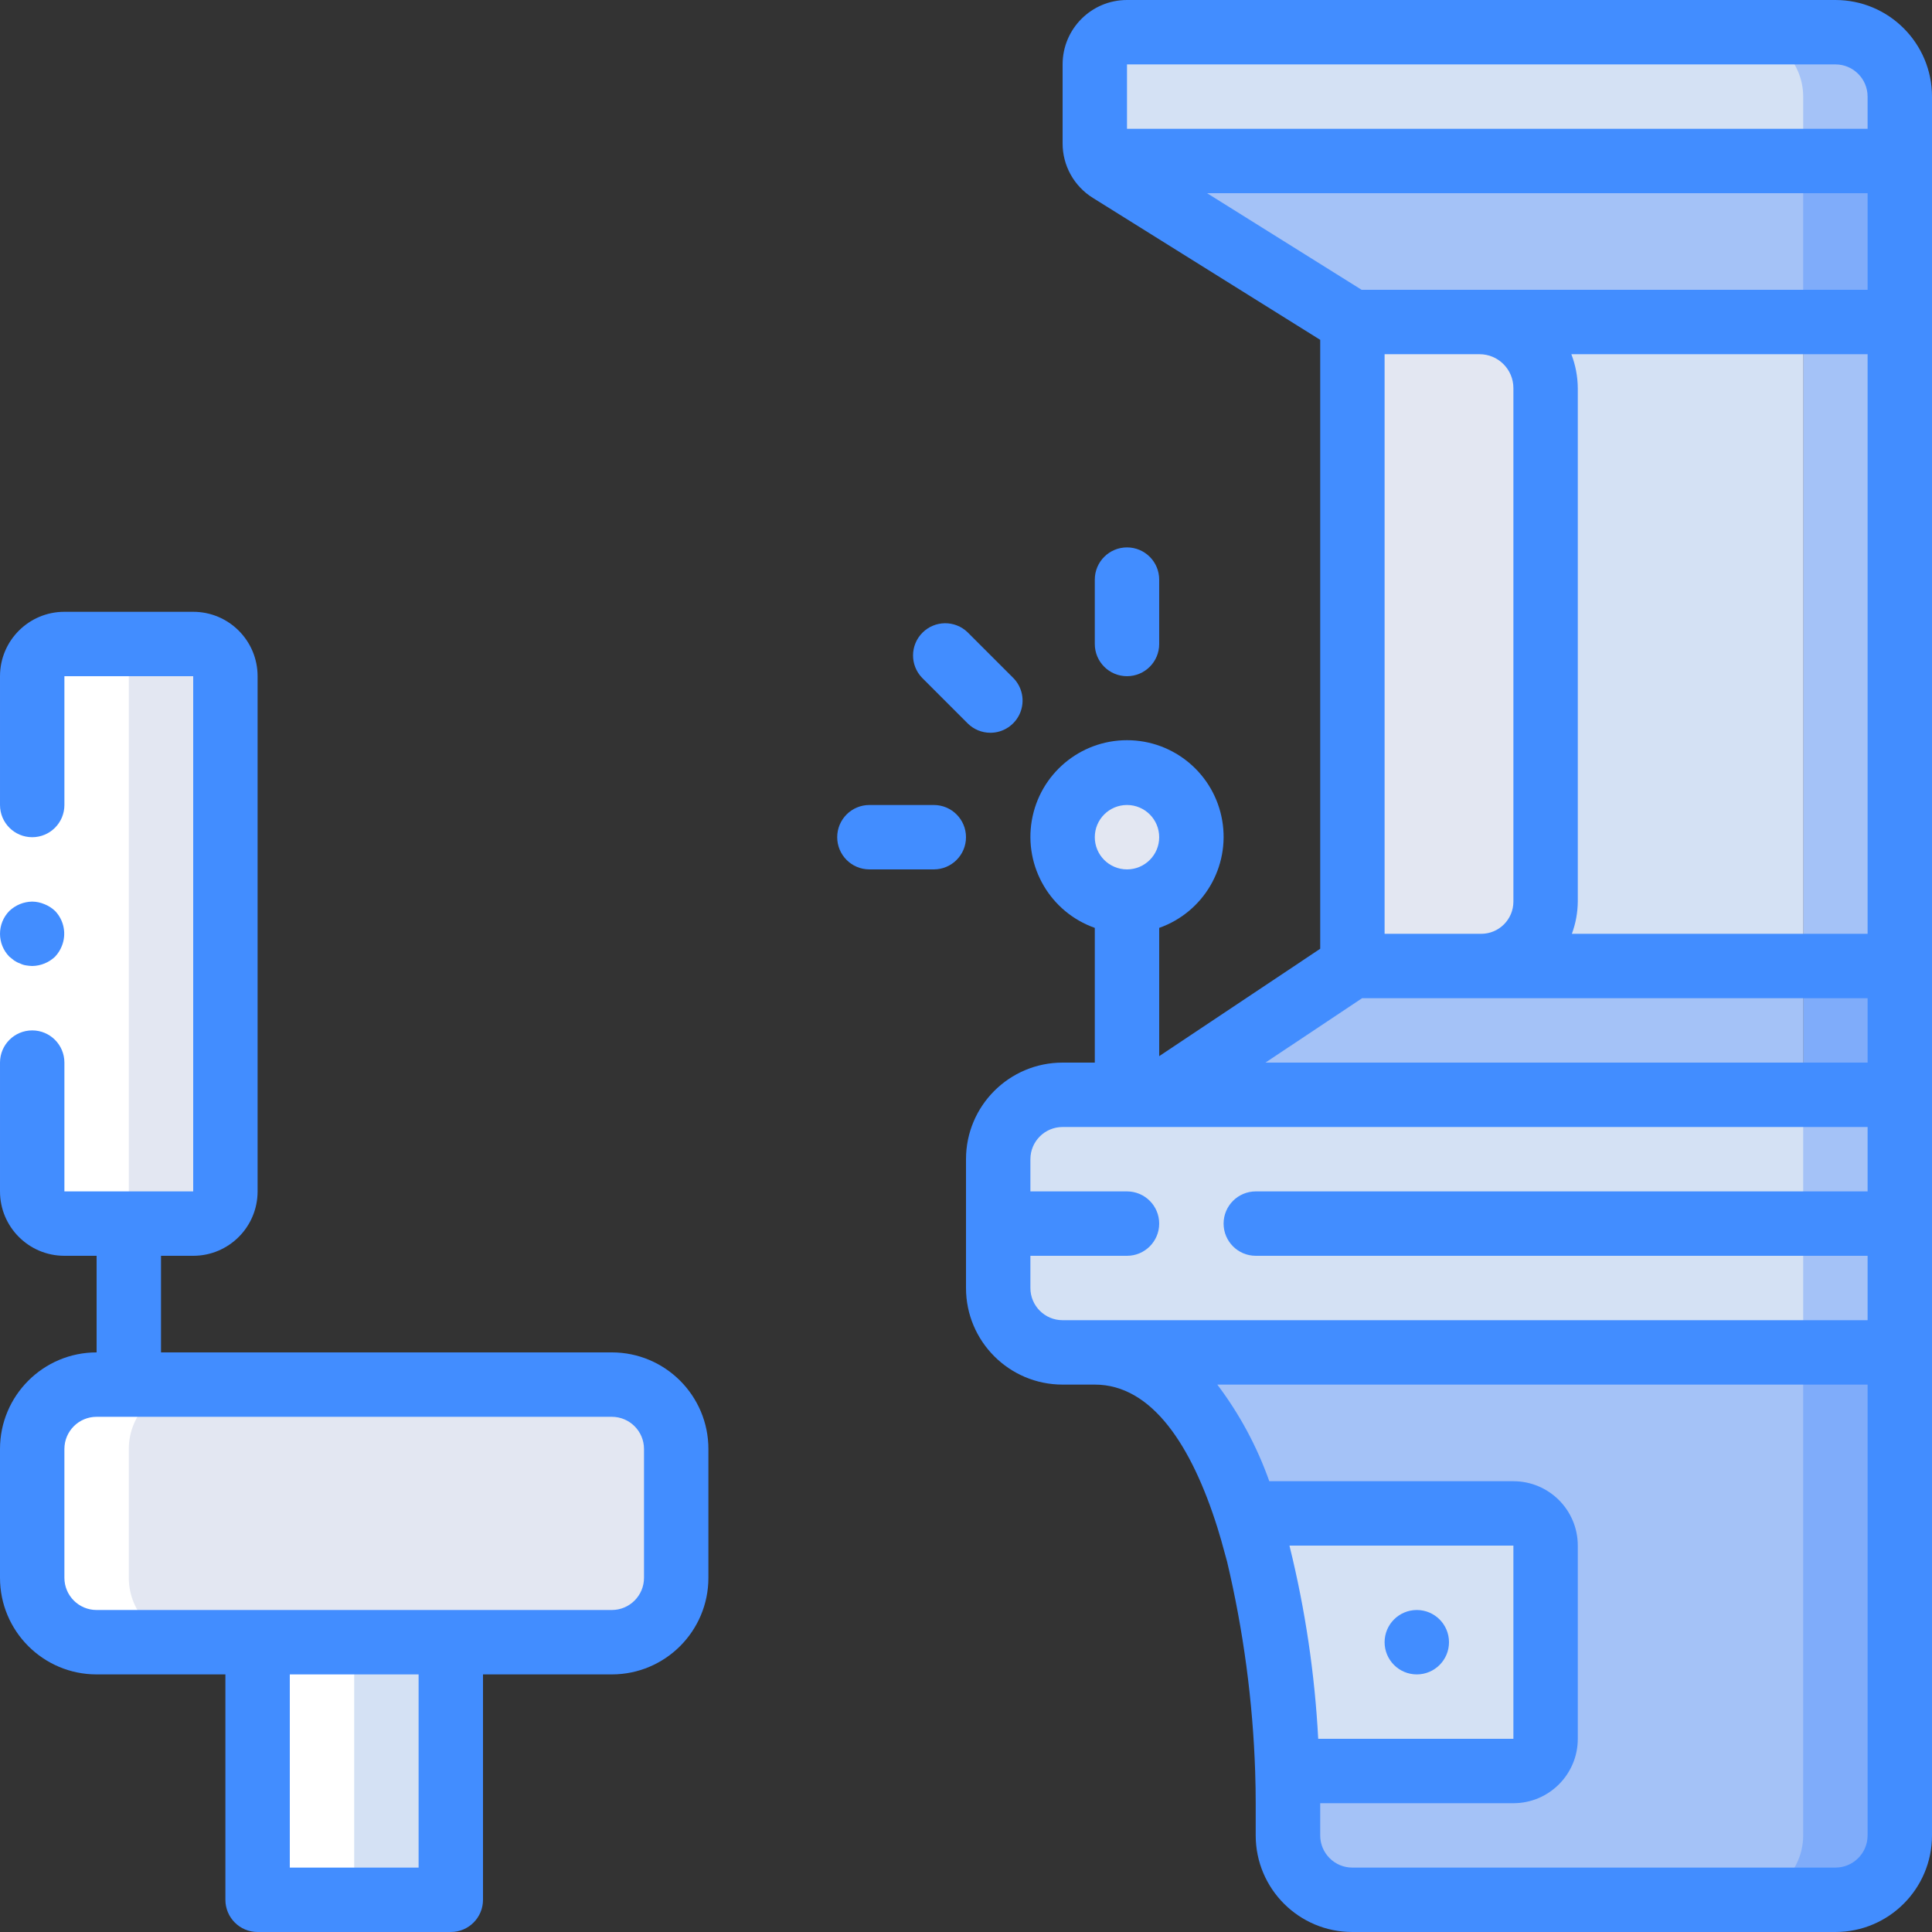
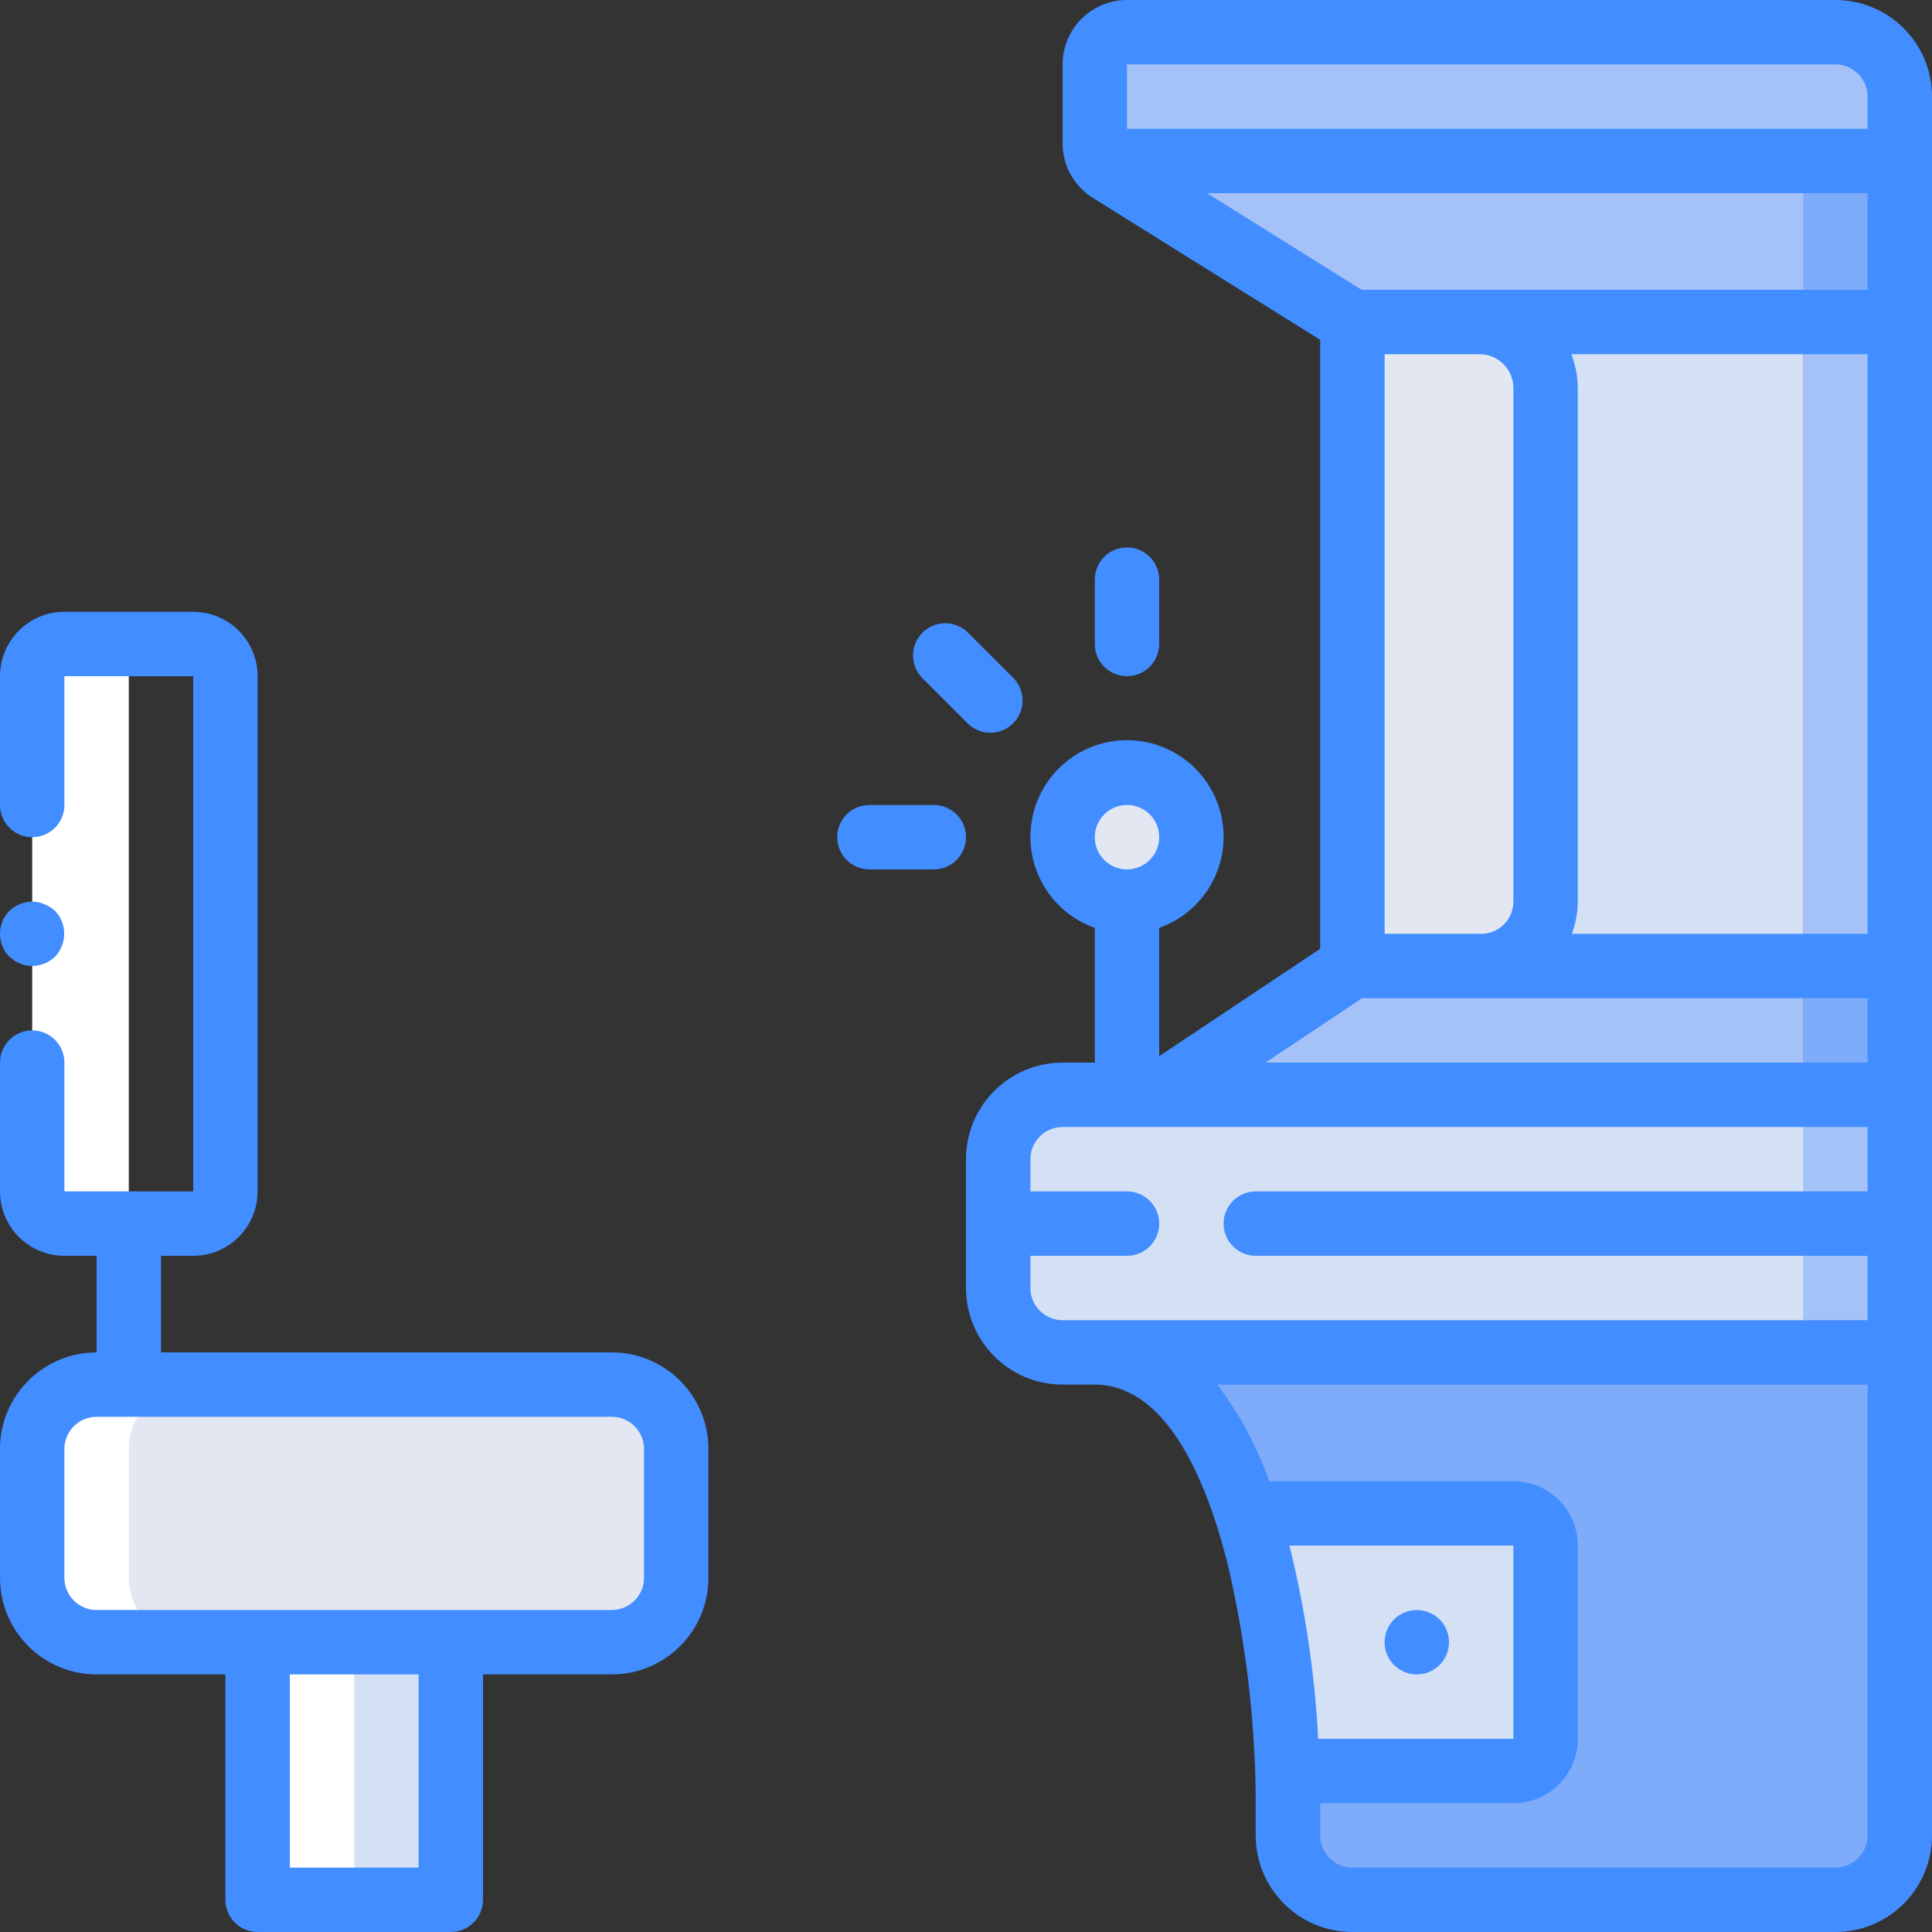
<svg xmlns="http://www.w3.org/2000/svg" height="512pt" viewBox="0 0 512 512" width="512pt">
  <rect x="0" y="0" width="512" height="512" fill="#333333" stroke="none" />
  <path d="m503.469 290.133v68.266h-221.867c-9.414-.027-17.039-7.652-17.066-17.066v-34.133c.027-9.414 7.652-17.039 17.066-17.066zm0 0" fill="#a4c2f7" />
  <path d="m503.469 358.398v128c-.031 9.414-7.652 17.039-17.066 17.07h-128c-9.414-.031-17.039-7.656-17.07-17.07v-8.531c0-34.133-8.531-119.469-51.199-119.469zm0 0" fill="#7facfa" />
  <path d="m503.469 85.332v204.801h-196.27l51.203-34.133v-170.668zm0 0" fill="#717275" />
  <path d="m358.402 85.332h145.066v170.668h-145.066zm0 0" fill="#a4c2f7" />
  <path d="m503.469 25.602v17.066h-204.801l-2.391 3.84-2.133-1.367c-1.023-.598-1.879-1.449-2.477-2.473-1.008-1.355-1.551-3.004-1.535-4.695v-20.906c0-4.711 3.82-8.531 8.535-8.531h187.734c9.414.027 17.035 7.652 17.066 17.066zm0 0" fill="#a4c2f7" />
  <path d="m503.469 42.668v42.664h-145.066l-62.125-38.824 2.391-3.84zm0 0" fill="#7facfa" />
  <path d="m503.469 256v34.133h-196.27l51.203-34.133zm0 0" fill="#7facfa" />
  <path d="m477.867 290.133v68.266h-196.266c-9.414-.027-17.039-7.652-17.066-17.066v-34.133c.027-9.414 7.652-17.039 17.066-17.066zm0 0" fill="#d4e1f4" />
-   <path d="m477.867 358.398v128c-.027 9.414-7.652 17.039-17.066 17.07h-102.398c-9.414-.031-17.039-7.656-17.07-17.07v-8.531c0-34.133-8.531-119.469-51.199-119.469zm0 0" fill="#a4c2f7" />
  <path d="m477.867 85.332v204.801h-170.668l51.203-34.133v-170.668zm0 0" fill="#717275" />
  <path d="m358.402 85.332h119.465v170.668h-119.465zm0 0" fill="#d4e1f4" />
-   <path d="m477.867 25.602v17.066h-186.199c-1.008-1.355-1.551-3.004-1.535-4.695v-20.906c0-4.711 3.82-8.531 8.535-8.531h162.133c9.414.027 17.039 7.652 17.066 17.066zm0 0" fill="#d4e1f4" />
  <path d="m477.867 42.668v42.664h-119.465l-62.125-38.824-2.133-1.367c-1.023-.598-1.879-1.449-2.477-2.473zm0 0" fill="#a4c2f7" />
  <path d="m477.867 256v34.133h-170.668l51.203-34.133zm0 0" fill="#a4c2f7" />
  <path d="m401.066 401.066h-70.648c6.516 22.195 10.129 45.145 10.754 68.266h59.895c4.715 0 8.535-3.82 8.535-8.531v-51.199c0-4.715-3.82-8.535-8.535-8.535zm0 0" fill="#d4e1f4" />
  <path d="m358.402 85.332h33.688c9.672 0 17.512 7.84 17.512 17.512v136.09c0 9.426-7.641 17.066-17.066 17.066h-34.133zm0 0" fill="#e3e7f2" />
  <path d="m315.734 221.867c0 9.426-7.641 17.066-17.066 17.066s-17.066-7.641-17.066-17.066c0-9.426 7.641-17.066 17.066-17.066s17.066 7.641 17.066 17.066zm0 0" fill="#e3e7f2" />
  <path d="m25.602 366.934h136.531c9.426 0 17.066 7.641 17.066 17.066v34.133c0 9.426-7.641 17.066-17.066 17.066h-136.531c-9.426 0-17.066-7.641-17.066-17.066v-34.133c0-9.426 7.641-17.066 17.066-17.066zm0 0" fill="#e3e7f2" />
  <path d="m68.266 435.199h51.203v68.27h-51.203zm0 0" fill="#d4e1f4" />
-   <path d="m17.066 170.668h34.133c4.715 0 8.535 3.82 8.535 8.531v136.535c0 4.711-3.82 8.531-8.535 8.531h-34.133c-4.711 0-8.531-3.82-8.531-8.531v-136.535c0-4.711 3.82-8.531 8.531-8.531zm0 0" fill="#e3e7f2" />
  <path d="m384 435.199c0 4.715-3.82 8.535-8.531 8.535-4.715 0-8.535-3.82-8.535-8.535 0-4.711 3.82-8.531 8.535-8.531 4.711 0 8.531 3.82 8.531 8.531zm0 0" fill="#428dff" />
  <path d="m68.266 435.199h25.602v68.27h-25.602zm0 0" fill="#fff" />
  <path d="m8.535 418.133c0 9.426 7.641 17.066 17.066 17.066h25.598c-9.426 0-17.066-7.641-17.066-17.066v-34.133c0-9.426 7.641-17.066 17.066-17.066h-25.598c-9.426 0-17.066 7.641-17.066 17.066zm0 0" fill="#fff" />
  <path d="m8.535 315.734c0 4.711 3.82 8.531 8.531 8.531h25.602c-4.715 0-8.535-3.82-8.535-8.531v-136.535c0-4.711 3.82-8.531 8.535-8.531h-25.602c-4.711 0-8.531 3.82-8.531 8.531zm0 0" fill="#fff" />
-   <path d="m0 315.734v-136.535h17.066v136.535zm0 0" fill="#fff" />
  <g fill="#428dff">
    <path d="m25.602 443.734h34.133v59.734c0 4.711 3.82 8.531 8.531 8.531h51.203c4.711 0 8.531-3.82 8.531-8.531v-59.734h34.133c14.141 0 25.602-11.461 25.602-25.602v-34.133c0-14.137-11.461-25.602-25.602-25.602h-119.465v-25.598h8.531c9.426 0 17.066-7.641 17.066-17.066v-136.535c0-9.426-7.641-17.066-17.066-17.066h-34.133c-9.426 0-17.066 7.641-17.066 17.066v34.133c0 4.715 3.82 8.535 8.535 8.535 4.711 0 8.531-3.82 8.531-8.535v-34.133h34.133v136.535h-34.133v-34.133c0-4.715-3.82-8.535-8.531-8.535-4.715 0-8.535 3.82-8.535 8.535v34.133c0 9.426 7.641 17.066 17.066 17.066h8.535v25.598c-14.141 0-25.602 11.465-25.602 25.602v34.133c0 14.141 11.461 25.602 25.602 25.602zm85.332 51.199h-34.133v-51.199h34.133zm-93.867-110.934c0-4.711 3.82-8.531 8.535-8.531h136.531c4.715 0 8.535 3.82 8.535 8.531v34.133c0 4.715-3.82 8.535-8.535 8.535h-136.531c-4.715 0-8.535-3.82-8.535-8.535zm0 0" />
    <path d="m5.293 255.316c.48.246 1 .422 1.535.512.562.098 1.133.152 1.707.172 2.258-.031 4.422-.918 6.059-2.473.77-.816 1.379-1.773 1.789-2.816 1.289-3.184.586-6.824-1.789-9.301-.816-.773-1.773-1.383-2.816-1.793-1.027-.438-2.129-.672-3.242-.684-2.262.031-4.422.918-6.059 2.477-3.301 3.363-3.301 8.75 0 12.117l1.277 1.023c.477.32.992.582 1.539.766zm0 0" />
    <path d="m486.402 0h-187.734c-9.426 0-17.066 7.641-17.066 17.066v20.871c-.031 5.902 3.008 11.395 8.02 14.508l60.246 37.617v161.371l-42.668 28.461v-33.996c11.758-4.156 18.809-16.18 16.699-28.465-2.109-12.289-12.762-21.273-25.23-21.273s-23.125 8.984-25.23 21.273c-2.109 12.285 4.941 24.309 16.695 28.465v35.703h-8.531c-14.141 0-25.602 11.461-25.602 25.598v34.133c0 14.141 11.461 25.602 25.602 25.602h8.531c15.199 0 25.703 16.297 32.504 37.93.699 2.227 1.332 4.48 1.938 6.75.195.742.418 1.453.605 2.195 4.34 18.312 6.84 37.012 7.457 55.824v.102c.094 2.789.137 5.512.137 8.133v8.531c0 14.141 11.465 25.602 25.602 25.602h128.027c14.137 0 25.598-11.461 25.598-25.602v-460.797c0-14.141-11.461-25.602-25.598-25.602zm-119.469 93.867h25.156c4.957.004 8.973 4.02 8.977 8.977v136.09c0 4.711-3.82 8.535-8.531 8.535h-25.602zm49.492 0h78.508v153.602h-78.371c1.012-2.734 1.543-5.621 1.57-8.535v-136.09c-.027-3.07-.605-6.109-1.707-8.977zm-117.758-76.801h187.734c4.711 0 8.531 3.82 8.531 8.535v8.531h-196.266zm21.223 34.133h175.043v25.602h-134.086zm41.07 213.336h133.973v17.066h-159.574zm-62.293-51.203c4.711 0 8.531 3.82 8.531 8.535 0 4.711-3.82 8.531-8.531 8.531-4.715 0-8.535-3.82-8.535-8.531 0-4.715 3.82-8.535 8.535-8.535zm-25.602 128v-8.531h25.602c4.711 0 8.531-3.82 8.531-8.535 0-4.711-3.82-8.531-8.531-8.531h-25.602v-8.535c0-4.711 3.82-8.531 8.535-8.531h213.332v17.066h-162.133c-4.715 0-8.535 3.82-8.535 8.531 0 4.715 3.82 8.535 8.535 8.535h162.133v17.066h-213.332c-4.715 0-8.535-3.82-8.535-8.535zm68.66 68.27h59.34v51.199h-51.727c-.906-17.18-3.434-34.234-7.555-50.938zm153.207 76.797c0 4.715-3.82 8.535-8.531 8.535h-128c-4.715 0-8.535-3.82-8.535-8.535v-8.531h51.199c9.426 0 17.066-7.641 17.066-17.066v-51.199c0-9.426-7.641-17.066-17.066-17.066h-64.691c-3.25-9.191-7.898-17.824-13.773-25.602h172.332zm0 0" />
    <path d="m307.199 170.668v-17.066c0-4.715-3.82-8.535-8.531-8.535-4.715 0-8.535 3.82-8.535 8.535v17.066c0 4.711 3.82 8.531 8.535 8.531 4.711 0 8.531-3.82 8.531-8.531zm0 0" />
    <path d="m262.461 194.191c3.449 0 6.562-2.078 7.883-5.266s.59-6.859-1.852-9.301l-12.066-12.062c-3.348-3.234-8.668-3.188-11.961.102-3.293 3.293-3.336 8.613-.105 11.961l12.066 12.066c1.602 1.602 3.77 2.5 6.035 2.5zm0 0" />
    <path d="m221.867 221.867c0 4.711 3.82 8.531 8.535 8.531h17.066c4.711 0 8.531-3.82 8.531-8.531 0-4.715-3.82-8.535-8.531-8.535h-17.066c-4.715 0-8.535 3.82-8.535 8.535zm0 0" />
  </g>
</svg>